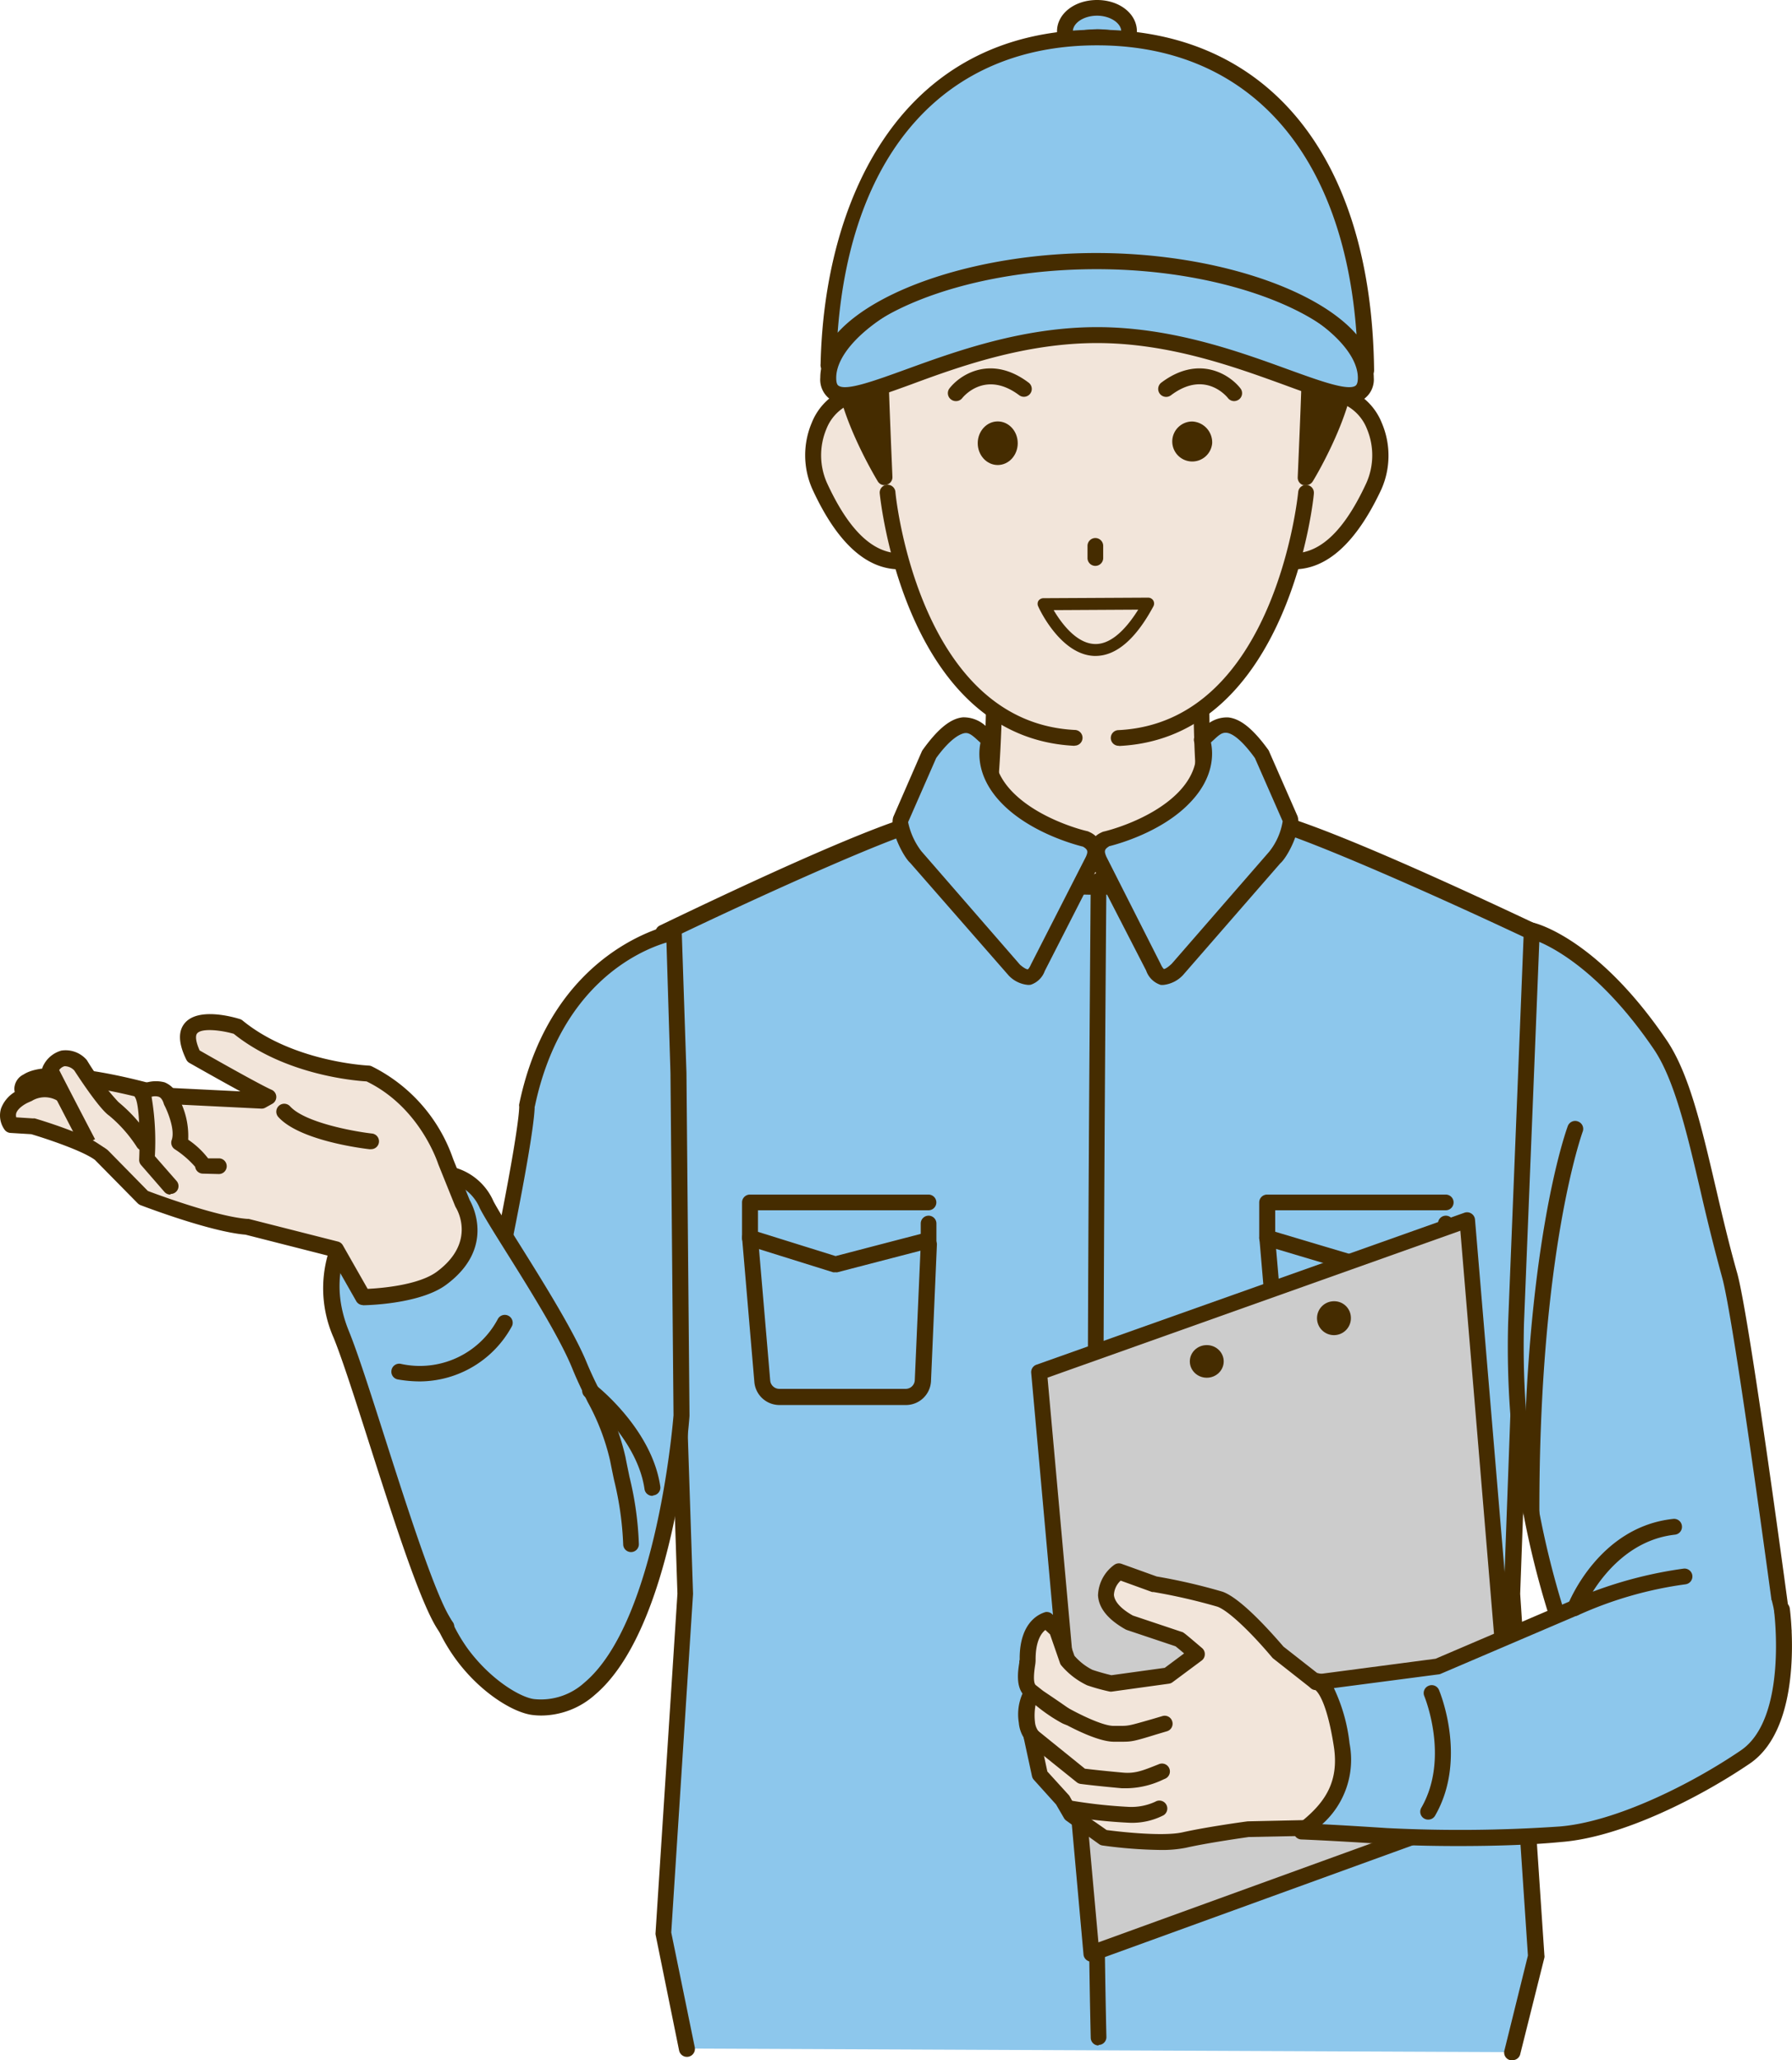
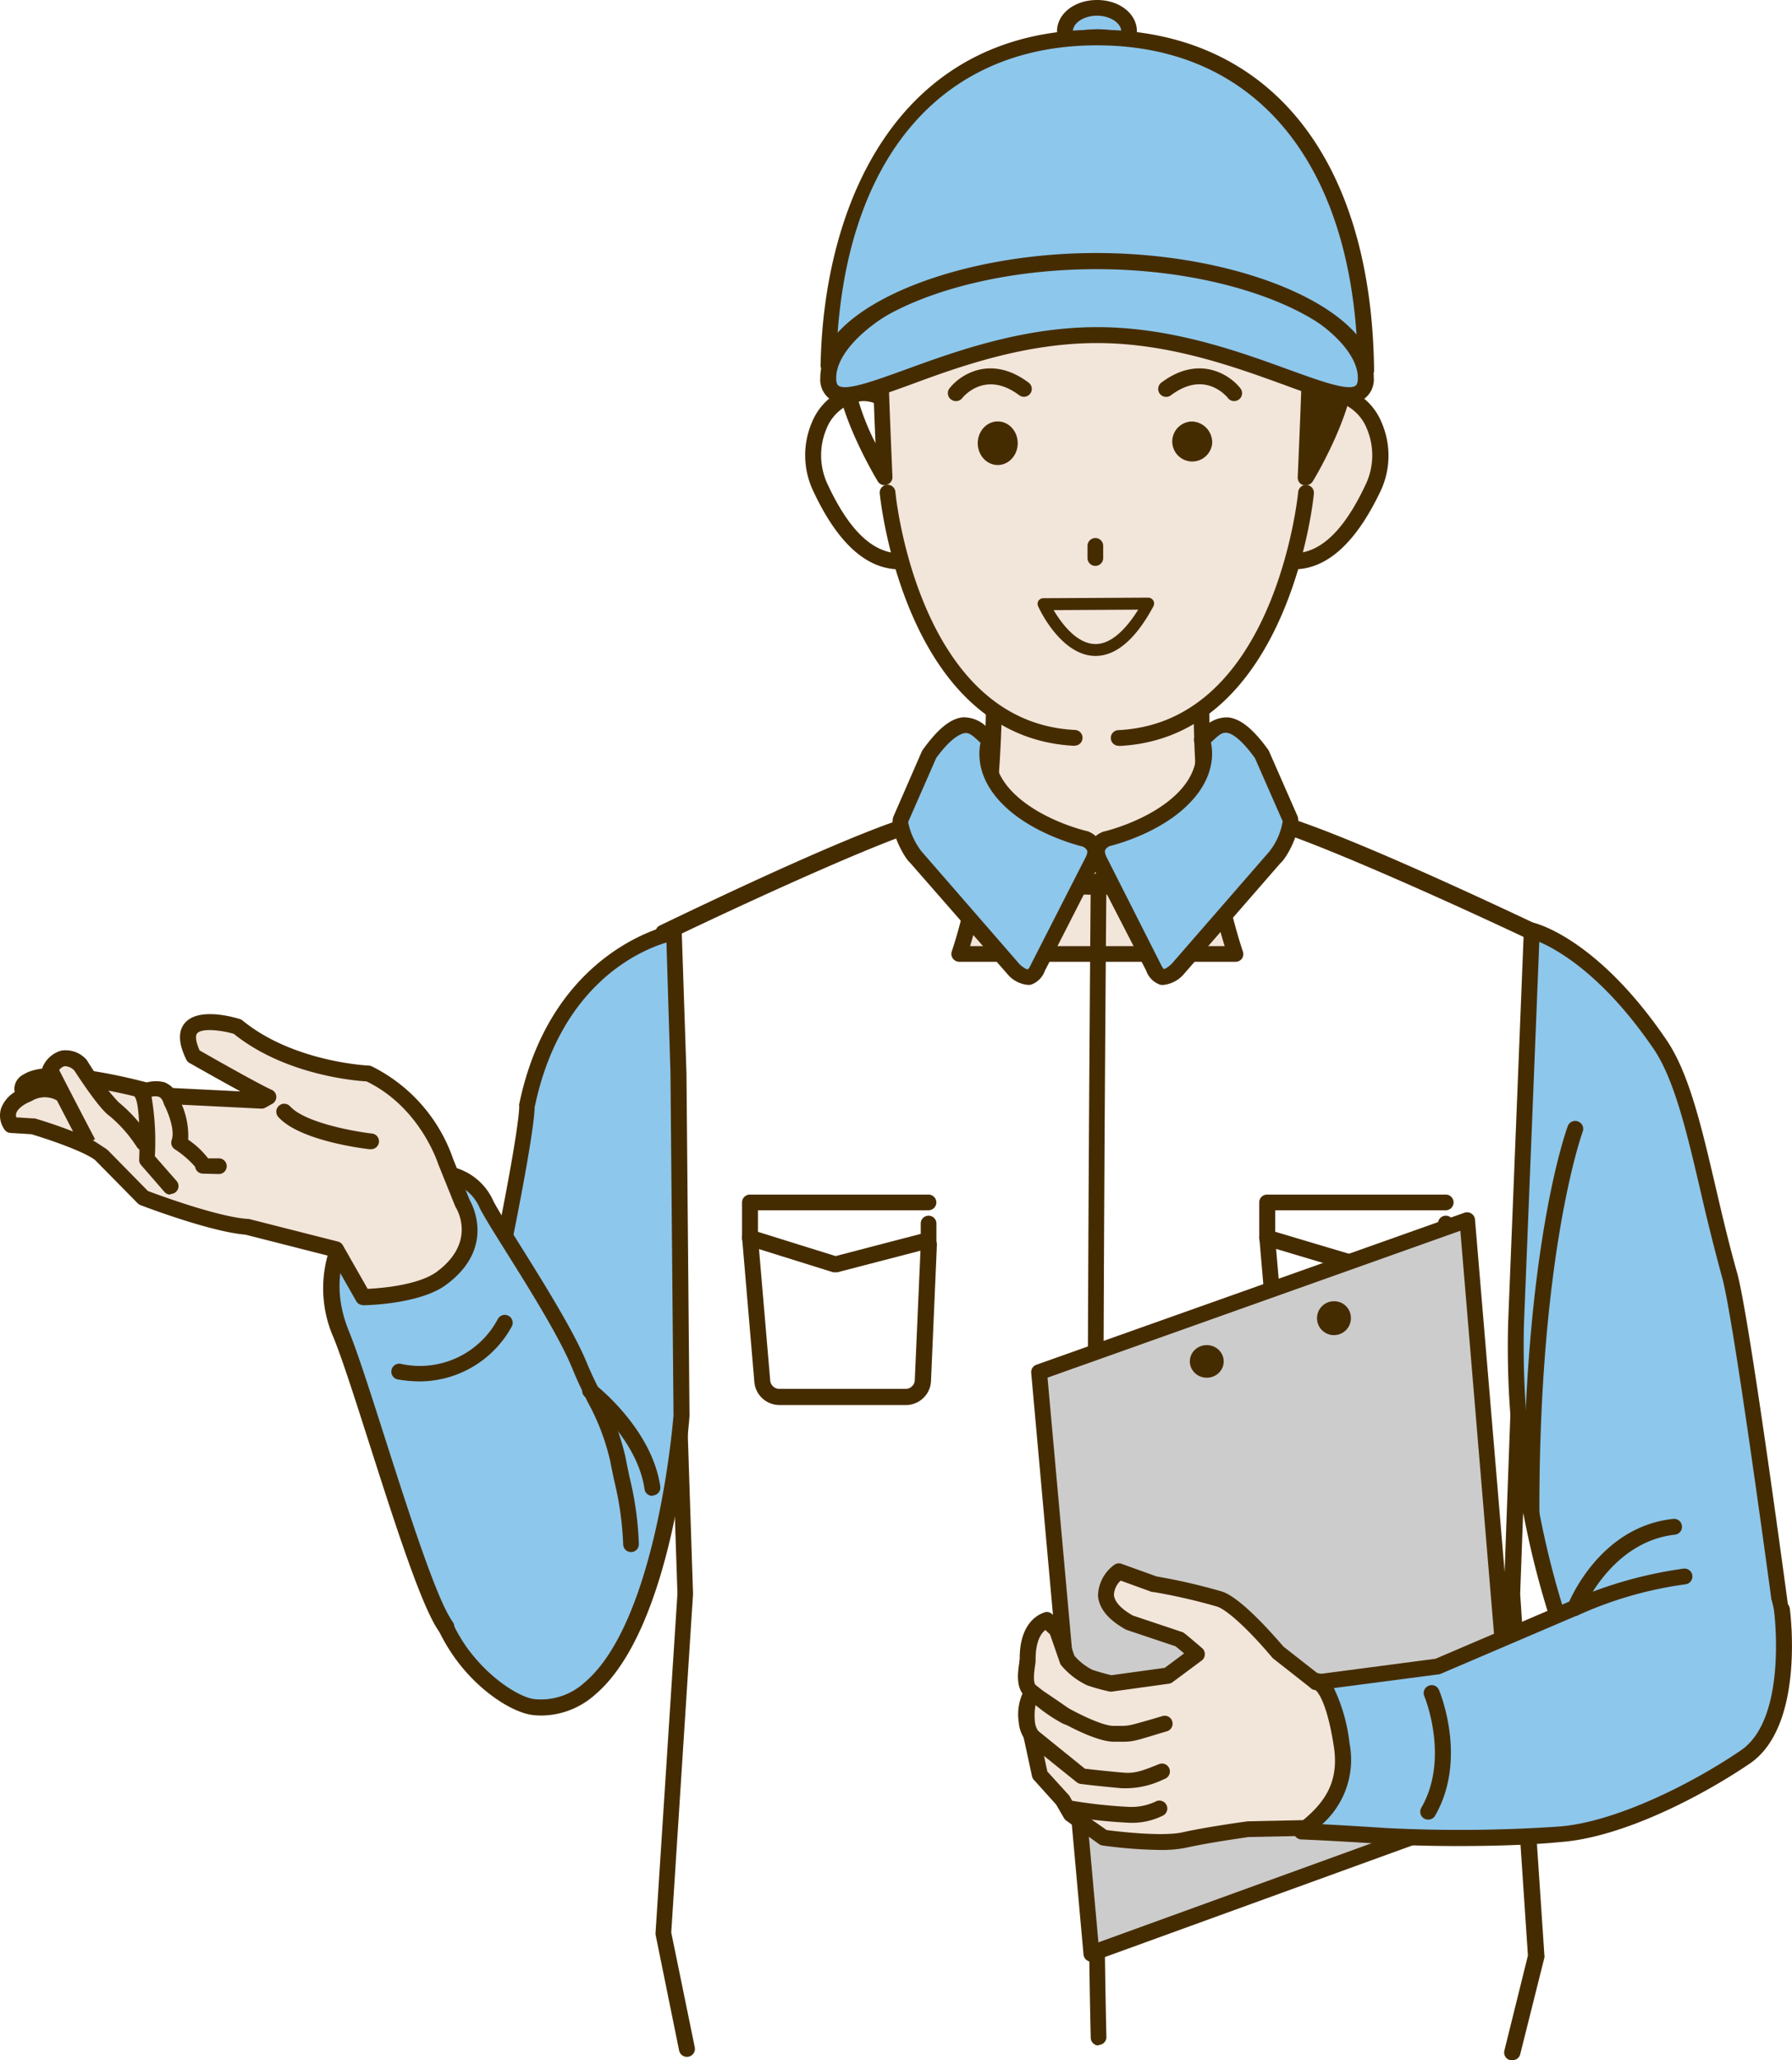
<svg xmlns="http://www.w3.org/2000/svg" viewBox="0 0 228.55 262.67">
  <defs>
    <style>.cls-1{fill:#f2e5da;}.cls-2{fill:#452c00;}.cls-3{fill:#8dc7ec;}.cls-4{fill:#ccc;}</style>
  </defs>
  <g id="レイヤー_2" data-name="レイヤー 2">
    <g id="top_hero">
      <path class="cls-1" d="M122.35,121.62c5.64-17,4.34-41.4,4.34-41.4h26.83s-2,23.27,4.06,41.4Z" />
      <path class="cls-2" d="M157.58,122.63H122.35a1,1,0,0,1-.82-.42,1,1,0,0,1-.14-.91c5.52-16.59,4.3-40.79,4.29-41a1,1,0,0,1,.28-.75,1,1,0,0,1,.73-.32h26.83a1,1,0,0,1,1,1.1c0,.23-1.88,23.28,4,41a1,1,0,0,1-.14.91A1,1,0,0,1,157.58,122.63Zm-33.85-2h32.46c-4.81-15.65-4-34.66-3.76-39.38H127.75C127.91,86,128.26,105.8,123.73,120.61Z" />
-       <path class="cls-3" d="M195.93,119s-35.93-17-36.08-14.44c-.67,11.2-39.41,11.25-40.08.05C119.62,102.13,84.6,119,84.6,119l2.79,84.22-2.79,43.2,3,14.77,105.25.46,3.08-12.26-3.09-46.17Z" />
      <path class="cls-2" d="M192.85,262.67a1,1,0,0,1-.24,0,1,1,0,0,1-.74-1.23l3-12.11-3.08-46,3.06-83.62c-14.49-6.83-30.65-13.82-34.12-14.3-1.09,6-11.18,8.67-21,8.67s-19.81-2.67-20.89-8.61c-3.63.52-21,8.33-33.21,14.19l2.76,83.56-2.78,43.17,3,14.64a1,1,0,1,1-2,.4l-3-14.77a1.1,1.1,0,0,1,0-.26l2.79-43.21L83.59,119a1,1,0,0,1,.57-1c15.21-7.32,33.78-15.78,36-14.49a1.23,1.23,0,0,1,.61,1c.29,4.87,9.76,7.42,19,7.42s18.81-2.57,19.1-7.47a1.2,1.2,0,0,1,.61-1c2.2-1.32,21.3,7.2,36.91,14.58a1,1,0,0,1,.58,1l-3.09,84.18,3.09,46.07a.82.82,0,0,1,0,.31l-3.07,12.26A1,1,0,0,1,192.85,262.67Z" />
      <path class="cls-2" d="M140.11,260.8a1,1,0,0,1-1-1c-.95-39.68,0-146.43,0-147.51a1,1,0,0,1,1-1,1,1,0,0,1,1,1c0,1.07-.95,107.8,0,147.44a1,1,0,0,1-1,1Z" />
      <path class="cls-2" d="M106.54,162.21a1,1,0,0,1-.3,0l-10.88-3.4a1,1,0,0,1-.72-1v-4.5a1,1,0,0,1,1-1h22.78a1,1,0,0,1,0,2H96.67v2.75l9.9,3.09,10.86-2.83V156a1,1,0,0,1,2,0v2.13a1,1,0,0,1-.75,1l-11.9,3.09A1.09,1.09,0,0,1,106.54,162.21Z" />
      <path class="cls-2" d="M115.51,179.14H99.39a3.21,3.21,0,0,1-3.18-2.94l-1.56-18.31a1,1,0,0,1,.92-1.1,1,1,0,0,1,1.1.92L98.23,176a1.17,1.17,0,0,0,1.16,1.08h16.12a1.16,1.16,0,0,0,1.16-1.1l.76-17.33a1,1,0,0,1,1.06-1,1,1,0,0,1,1,1.06l-.75,17.35A3.2,3.2,0,0,1,115.51,179.14Z" />
      <path class="cls-2" d="M173,162.21a1,1,0,0,1-.29,0l-11.39-3.4a1,1,0,0,1-.72-1v-4.5a1,1,0,0,1,1-1h22.79a1,1,0,0,1,0,2H162.64v2.74l10.4,3.1,10.36-2.82V156a1,1,0,0,1,2,0v2.13a1,1,0,0,1-.75,1l-11.39,3.1Z" />
      <path class="cls-2" d="M181.48,179.14H165.37a3.2,3.2,0,0,1-3.18-2.94l-1.57-18.31a1,1,0,0,1,2-.18L164.2,176a1.18,1.18,0,0,0,1.17,1.08h16.11a1.17,1.17,0,0,0,1.17-1.1l.75-17.33a1,1,0,0,1,1.06-1,1,1,0,0,1,1,1.06l-.76,17.35A3.2,3.2,0,0,1,181.48,179.14Z" />
      <path class="cls-3" d="M118.51,96.14l-3.62,8.28c-.33,1,1.15,4.16,1.94,4.87l12.49,14.34c1.39,1.23,2.33,1.36,3.07-.32l7-13.66a1.83,1.83,0,0,0-.88-2.69s-6.26-1.4-10-5.28-2.28-7.41-2.28-7.41C124.67,93.38,123.17,89.69,118.51,96.14Z" />
      <path class="cls-2" d="M131.05,125.57a3.86,3.86,0,0,1-2.4-1.19L116.07,110c-.82-.71-2.67-4.24-2.14-5.85l3.65-8.37a1.74,1.74,0,0,1,.11-.18c1.92-2.67,3.55-4,5.12-4.14A4.14,4.14,0,0,1,126,92.86a5,5,0,0,0,.64.54,1,1,0,0,1,.42,1.26c0,.12-1.14,3,2.07,6.31,3.53,3.62,9.47,5,9.53,5a1.34,1.34,0,0,1,.3.12,2.81,2.81,0,0,1,1.29,4l-7,13.71a2.86,2.86,0,0,1-1.81,1.76A2.15,2.15,0,0,1,131.05,125.57ZM119.4,96.65l-3.58,8.17a9.09,9.09,0,0,0,1.69,3.71L130.09,123c.66.57.94.59,1,.59h0s.17-.1.41-.65l7-13.71c.29-.67.25-.9-.37-1.28-1.06-.26-6.74-1.79-10.37-5.53-3.15-3.24-3-6.32-2.71-7.72l-.34-.31c-.67-.61-1.12-1-1.66-.92S121.25,94.1,119.4,96.65Z" />
      <path class="cls-3" d="M161,96.14l3.62,8.28c.33,1-1.15,4.16-2,4.87l-12.49,14.34c-1.38,1.23-2.32,1.36-3.06-.32l-7-13.66A1.83,1.83,0,0,1,141,107s6.27-1.4,10-5.28,2.28-7.41,2.28-7.41C154.83,93.38,156.32,89.69,161,96.14Z" />
      <path class="cls-2" d="M148.45,125.57a2.09,2.09,0,0,1-.43,0,2.9,2.9,0,0,1-1.84-1.82l-7-13.6a2.82,2.82,0,0,1,1.27-4,1.48,1.48,0,0,1,.29-.12c.06,0,6-1.39,9.53-5,3.27-3.36,2.09-6.28,2.08-6.31a1,1,0,0,1,.41-1.26,4.37,4.37,0,0,0,.65-.54,4,4,0,0,1,3.23-1.45c1.57.16,3.19,1.47,5.12,4.14a.69.69,0,0,1,.1.19l3.63,8.27c.56,1.69-1.29,5.23-2.2,6l-12.4,14.24A4,4,0,0,1,148.45,125.57Zm-7-17.66c-.61.38-.65.61-.34,1.33L148,122.85c.27.6.44.7.45.7s.28,0,1-.68l12.4-14.25a8.31,8.31,0,0,0,1.74-3.91l-3.54-8.06c-1.85-2.55-3-3.16-3.61-3.22s-1,.31-1.66.92l-.34.31c.3,1.4.44,4.48-2.71,7.72C148.14,106.12,142.47,107.65,141.4,107.91Z" />
-       <path class="cls-1" d="M116.82,57.28c1.51,4.55,4.69,12.45.5,13.85s-8.73-.35-12.78-9.16c-2-4.36-.29-10.15,3.91-11.55S115.3,52.73,116.82,57.28Z" />
      <path class="cls-2" d="M114.74,72.59c-4.27,0-8-3.42-11.12-10.2a10.63,10.63,0,0,1-.08-8.51,7.76,7.76,0,0,1,4.59-4.42,5.86,5.86,0,0,1,6.21,1.43A14.9,14.9,0,0,1,117.78,57l.44,1.31c1.38,4,3.09,9,1.65,11.89a3.72,3.72,0,0,1-2.23,1.93A9.17,9.17,0,0,1,114.74,72.59Zm-4.56-21.45a4.54,4.54,0,0,0-1.41.24,5.77,5.77,0,0,0-3.37,3.31,8.7,8.7,0,0,0,.06,6.86c3.34,7.27,7.12,10.09,11.54,8.62a1.75,1.75,0,0,0,1.06-.91c1.06-2.15-.63-7.07-1.75-10.34l-.45-1.32h0a13.27,13.27,0,0,0-2.92-5.25A3.92,3.92,0,0,0,110.18,51.14Z" />
      <path class="cls-1" d="M162.91,57.28c-1.51,4.55-4.69,12.45-.5,13.85s8.73-.35,12.78-9.16c2-4.36.29-10.15-3.91-11.55S164.43,52.73,162.91,57.28Z" />
      <path class="cls-2" d="M165,72.59a9.17,9.17,0,0,1-2.9-.5,3.72,3.72,0,0,1-2.23-1.93c-1.44-2.9.27-7.89,1.65-11.89L162,57a14.9,14.9,0,0,1,3.44-6.07,5.86,5.86,0,0,1,6.21-1.43,7.72,7.72,0,0,1,4.58,4.42,10.59,10.59,0,0,1-.07,8.51C173,69.17,169.26,72.59,165,72.59Zm4.56-21.45a3.92,3.92,0,0,0-2.76,1.21,13.27,13.27,0,0,0-2.92,5.25h0l-.45,1.32c-1.12,3.27-2.81,8.19-1.75,10.34a1.75,1.75,0,0,0,1.06.91c4.43,1.47,8.19-1.35,11.54-8.62a8.7,8.7,0,0,0,.06-6.86A5.77,5.77,0,0,0,171,51.38,4.54,4.54,0,0,0,169.55,51.14Zm-6.64,6.14h0Z" />
      <path class="cls-1" d="M167.91,42.52c-.41,25-5.78,51.8-28.26,51.8-23.93,0-28.26-30.26-28.26-51.8s13.41-36.73,29-36.73S168.27,21,167.91,42.52Z" />
      <path class="cls-2" d="M137.06,95.09H137C115.27,94,112.23,63.21,112.2,62.9a1,1,0,0,1,2-.18c0,.29,2.91,29.36,22.89,30.35a1,1,0,0,1-.05,2Z" />
      <path class="cls-2" d="M142.67,95.09a1,1,0,0,1,0-2c20-1,22.87-30.06,22.9-30.35a1,1,0,1,1,2,.18c0,.31-3.06,31.11-24.8,32.19Z" />
      <path class="cls-1" d="M146.5,77c-7.38,13.26-13.38.07-13.38.07Z" />
      <path class="cls-2" d="M139.73,83.63h-.19c-4.28-.17-7-6-7.11-6.28a.76.76,0,0,1,0-.73.78.78,0,0,1,.64-.35l13.37-.07h0a.76.76,0,0,1,.65.37.76.76,0,0,1,0,.76C144.84,81.51,142.34,83.63,139.73,83.63Zm-5.35-5.84c.91,1.54,2.83,4.23,5.22,4.32,1.8.08,3.7-1.4,5.57-4.38Z" />
      <path class="cls-2" d="M154.6,56.51a2.55,2.55,0,1,1-2.55-2.77A2.67,2.67,0,0,1,154.6,56.51Z" />
      <ellipse class="cls-2" cx="127.25" cy="56.51" rx="2.55" ry="2.78" />
      <path class="cls-2" d="M121.9,51.14a1,1,0,0,1-.62-.22,1,1,0,0,1-.17-1.42c1.42-1.81,5.35-4.27,10.07-.72A1,1,0,0,1,130,50.4c-4.34-3.26-7.15.2-7.27.35A1,1,0,0,1,121.9,51.14Z" />
      <path class="cls-2" d="M157.4,51.14a1,1,0,0,1-.79-.39h0c-.3-.37-3.05-3.53-7.27-.35a1,1,0,0,1-1.22-1.62c4.72-3.55,8.65-1.09,10.07.72a1,1,0,0,1-.16,1.42A1.07,1.07,0,0,1,157.4,51.14Z" />
      <path class="cls-2" d="M139.7,72.15a1,1,0,0,1-1-1V69.6a1,1,0,0,1,2,0v1.54A1,1,0,0,1,139.7,72.15Z" />
      <path class="cls-3" d="M144,4c0,1.65-1.92.73-4.18.73s-4,.92-4-.73,1.84-3,4.1-3S144,2.35,144,4Z" />
      <path class="cls-2" d="M136.86,6a2,2,0,0,1-1.44-.47A1.91,1.91,0,0,1,134.81,4c0-2.25,2.24-4,5.11-4S145,1.76,145,4a1.92,1.92,0,0,1-.61,1.52c-.71.63-1.7.51-2.85.37a14.57,14.57,0,0,0-3.43,0A9.92,9.92,0,0,1,136.86,6Zm3-2.28a14.57,14.57,0,0,1,2,.16A9.05,9.05,0,0,0,143,4c0-1.06-1.42-2-3.08-2s-3.07.9-3.09,2a7.92,7.92,0,0,0,1-.1A15.69,15.69,0,0,1,139.83,3.73Z" />
-       <path class="cls-2" d="M112.27,46c0,2.88.54,14.82.54,14.82s-4.46-7.35-5.12-12.85c-.34-2.86.65-7.19,2-7.19S112.27,43.14,112.27,46Z" />
      <path class="cls-2" d="M112.81,61.86a1,1,0,0,1-.86-.49c-.19-.31-4.59-7.61-5.27-13.26-.29-2.42.29-6.13,1.59-7.59a1.94,1.94,0,0,1,1.47-.73c2,0,3.55,2.68,3.55,6.23,0,2.83.53,14.66.53,14.78a1,1,0,0,1-.71,1A1,1,0,0,1,112.81,61.86Zm-3.07-20c-.44.32-1.36,3.42-1,6.06a30.14,30.14,0,0,0,2.92,8.58c-.16-3.72-.35-8.68-.35-10.43C111.26,43.41,110.27,41.81,109.74,41.81Z" />
      <path class="cls-2" d="M167.06,46c0,2.88-.54,14.82-.54,14.82S171,53.49,171.65,48c.34-2.86-.65-7.19-2.05-7.19S167.06,43.14,167.06,46Z" />
      <path class="cls-2" d="M166.52,61.86a1,1,0,0,1-.29,0,1,1,0,0,1-.72-1c0-.12.54-11.95.54-14.78,0-3.55,1.53-6.23,3.55-6.23a2,2,0,0,1,1.47.73c1.29,1.46,1.87,5.17,1.58,7.59-.67,5.65-5.07,13-5.26,13.26A1,1,0,0,1,166.52,61.86Zm2.95-20.07c-.41,0-1.39,1.62-1.39,4.23,0,1.75-.2,6.71-.35,10.43a29.81,29.81,0,0,0,2.91-8.58C171,45.23,170,42.13,169.47,41.79Z" />
      <path class="cls-3" d="M174.2,48.16c0,7.16-15.35-5.43-34.28-5.43s-34.28,12.59-34.28,5.43S121,32.3,139.92,32.3,174.2,41,174.2,48.16Z" />
      <path class="cls-2" d="M172.08,51.37c-2,0-4.77-1-8.46-2.36-6.13-2.22-14.51-5.27-23.7-5.27s-17.58,3-23.7,5.27c-5.17,1.88-8.59,3.12-10.43,1.83a3.09,3.09,0,0,1-1.17-2.69c0-7.79,15.42-16.86,35.3-16.86s35.29,9.07,35.29,16.86A3.06,3.06,0,0,1,174,50.84,3.38,3.38,0,0,1,172.08,51.37Zm-32.16-9.66c9.54,0,18.12,3.12,24.39,5.4,3.9,1.41,7.59,2.76,8.57,2.07.2-.14.3-.49.3-1,0-6-14-14.84-33.26-14.84s-33.27,8.87-33.27,14.84c0,.54.1.89.3,1,1,.69,4.67-.66,8.57-2.07C121.79,44.83,130.37,41.71,139.92,41.71Z" />
      <path class="cls-3" d="M139.81,33.28c18.41,0,33.43,6.94,34.35,13.91h0C174,24.7,164.26,4.77,139.91,4.77c-23.57,0-33.81,19.5-34.28,41.63C107.52,39.7,122.1,33.28,139.81,33.28Z" />
      <path class="cls-2" d="M174.2,48.2a1.06,1.06,0,0,1-1-.88c-.8-6.15-15.23-13-33.34-13-17.77,0-31.52,6.4-33.2,12.38a1,1,0,0,1-2-.29c.44-20.61,9.94-42.62,35.29-42.62,21.82,0,35,16.23,35.3,43.42a1,1,0,0,1-.29.72A1,1,0,0,1,174.2,48.2ZM139.81,32.26c14.67,0,28.07,4.45,33.2,10.39-1.62-23.18-13.77-36.87-33.1-36.87s-31.37,13.61-33.08,36.64C112.14,36.57,125.47,32.26,139.81,32.26Z" />
      <path class="cls-3" d="M195.37,118.68s7.68,1.71,16.4,14.58c4,6,5.58,17.93,8.83,29.31,1.59,5.58,6.88,45.37,6.88,45.37s-20.5,3.06-26.6,4.5a111.89,111.89,0,0,1-7.52-43.81Z" />
      <path class="cls-2" d="M200.88,213.45a1,1,0,0,1-.93-.61,114.1,114.1,0,0,1-7.6-44.25l2-50a1,1,0,0,1,.39-.76,1,1,0,0,1,.84-.18c.33.07,8.18,2,17,15,2.85,4.23,4.42,10.95,6.24,18.74.83,3.56,1.69,7.23,2.72,10.86,1.6,5.59,6.7,43.88,6.92,45.51a1,1,0,0,1-.86,1.14c-.2,0-20.53,3.07-26.51,4.48A1,1,0,0,1,200.88,213.45Zm-4.56-93.36-1.95,48.58a112.76,112.76,0,0,0,7.13,42.59c6.05-1.31,20.84-3.57,24.85-4.18-.83-6.17-5.31-39.27-6.72-44.24-1-3.67-1.92-7.37-2.75-11-1.7-7.27-3.3-14.15-5.95-18.06C204.56,124.42,198.74,121.13,196.32,120.09Z" />
      <polygon class="cls-4" points="187.11 155.58 193.32 229.47 139.2 249.11 132.52 174.96 187.11 155.58" />
      <path class="cls-2" d="M139.2,250.12a1,1,0,0,1-.54-.16,1,1,0,0,1-.47-.76l-6.67-74.15a1,1,0,0,1,.67-1.05l54.59-19.38a1,1,0,0,1,.88.11,1,1,0,0,1,.46.76l6.21,73.89a1,1,0,0,1-.66,1l-54.12,19.64A1,1,0,0,1,139.2,250.12Zm-5.6-74.47,6.49,72,52.16-18.92-6-71.81Z" />
      <ellipse class="cls-2" cx="153.91" cy="173.58" rx="2.16" ry="2.08" />
      <path class="cls-2" d="M172.29,168a2.16,2.16,0,1,1-2.16-2.09A2.12,2.12,0,0,1,172.29,168Z" />
      <path class="cls-1" d="M174.9,215.93l-7.35-1.68L163,210.68c-1.53-1.78-5.34-6.05-7.41-6.78a73.71,73.71,0,0,0-8.33-1.91l-4.55-1.65s-4.51,3.26,1.36,6.53c0,0,6.16,2.08,6.33,2.12s2.25,1.87,2.25,1.87l-3.7,2.76-7.23,1a25.23,25.23,0,0,1-2.73-.75,9.39,9.39,0,0,1-2.84-2.22l-1.36-3.9-1.28-1.2s-2.5.52-2.44,5.1c0,.46-.69,3,.38,3.91,3,2.45,8.34,5.74.93.73-1.19-.8-1.61.95-1.42,3.29a3.91,3.91,0,0,0,2.06,2.92l-1.47-1.19,1.07,4.95,2.91,3.22,1,1.83,4.18,3s7.15,1,10.28.31,8.23-1.39,8.23-1.39l10.35-.21S180.52,225.26,174.9,215.93Z" />
      <path class="cls-2" d="M148,235.87a59,59,0,0,1-7.38-.57.93.93,0,0,1-.45-.18l-4.19-3a1,1,0,0,1-.29-.33l-1-1.72-2.83-3.14a1,1,0,0,1-.24-.46l-1.07-4.95h0a4.22,4.22,0,0,1-.61-1.87,6.58,6.58,0,0,1,.47-3.72c-.84-1.14-.57-2.93-.41-3.94,0-.16,0-.28.05-.36-.07-5.33,3.11-6,3.24-6.08a1,1,0,0,1,.9.25l1.28,1.2a1.09,1.09,0,0,1,.27.41l1.29,3.7a7.48,7.48,0,0,0,2.29,1.79c1,.34,2,.59,2.43.69l6.8-.94,2.47-1.84c-.48-.41-.9-.76-1.1-.91l-6.18-2.07-.17-.07c-2.25-1.26-3.44-2.72-3.53-4.35a5,5,0,0,1,2.07-3.89,1,1,0,0,1,.94-.13l4.47,1.61a74.2,74.2,0,0,1,8.39,1.94c2.08.73,5.37,4.2,7.78,7l4.29,3.36,7.13,1.64a1,1,0,0,1,.64.46c6,10-5.47,18.34-5.59,18.42a1,1,0,0,1-.56.19l-10.35.21h0c.05,0-5,.69-8,1.37A15.64,15.64,0,0,1,148,235.87Zm-6.86-2.54c1.26.17,7.08.87,9.68.29,3.13-.7,8.11-1.38,8.32-1.4l10.13-.22c1.53-1.16,9.22-7.57,5-15.18l-6.92-1.58a1.05,1.05,0,0,1-.4-.19l-4.54-3.57a1,1,0,0,1-.15-.14c-3-3.56-5.73-6.05-7-6.49a73.58,73.58,0,0,0-8.16-1.87l-.17,0-4-1.45a2.62,2.62,0,0,0-.86,1.81c.06.86.89,1.78,2.41,2.64l6.19,2.07c.26.06.28.07,2.64,2.08a1,1,0,0,1,.35.81,1,1,0,0,1-.4.78l-3.7,2.75a1,1,0,0,1-.47.2l-7.23,1a1,1,0,0,1-.35,0,25.38,25.38,0,0,1-2.85-.79,9.79,9.79,0,0,1-3.27-2.5.9.9,0,0,1-.2-.34l-1.27-3.66-.6-.56c-.49.39-1.27,1.39-1.24,3.88a4.82,4.82,0,0,1-.07.67c-.27,1.76-.1,2.32.08,2.47l.94.74c4.18,2.82,4.18,2.82,4.11,3.49a1,1,0,0,1-.62.83c-.13.06-.35.15-1.06-.19h0l0,0a21,21,0,0,1-3.39-2.31,7.38,7.38,0,0,0-.07,2.18,2.31,2.31,0,0,0,.55,1.29l1.14.92a1,1,0,0,1,.22,1.33,1,1,0,0,1-.82.47l.49,2.28,2.73,3a.8.8,0,0,1,.13.19l.91,1.63Z" />
      <path class="cls-2" d="M143.17,222.07h-1.1c-2.56,0-7.27-2.8-7.8-3.12a1,1,0,1,1,1-1.73c1.81,1.09,5.25,2.83,6.75,2.83h.73c1.2,0,1.19,0,4.22-.87l1.28-.38a1,1,0,0,1,1.26.69,1,1,0,0,1-.69,1.25l-1.28.38C144.7,222,144.33,222.07,143.17,222.07Z" />
      <path class="cls-2" d="M143.83,228c-.25,0-.5,0-.77,0-3.52-.32-5.16-.54-5.23-.55a1,1,0,0,1-.5-.21l-6.41-5.15a1,1,0,0,1,1.26-1.58l6.19,5c.61.07,2.2.26,4.87.5,1.54.14,2.55-.28,4.37-1l.2-.08a1,1,0,1,1,.78,1.86l-.19.08A11.1,11.1,0,0,1,143.83,228Z" />
      <path class="cls-2" d="M144,232.4a66.15,66.15,0,0,1-7.63-.81,1,1,0,0,1,.33-2,63.67,63.67,0,0,0,7.3.79,7.29,7.29,0,0,0,3.34-.66,1,1,0,0,1,1.05,1.73A8.76,8.76,0,0,1,144,232.4Z" />
      <path class="cls-3" d="M209.12,202.34,183.4,212.51l-13.79,2.36s.31-.26,1.54,7.61c.83,5.32-3,9-5.1,11.44a70.35,70.35,0,0,1,10.8.2,128.85,128.85,0,0,0,22.11-.2c7.4-.82,20.64-7.81,23.63-9.87,7.42-5.11,3.38-20,3.38-20Z" />
      <path class="cls-2" d="M182.16,232a1,1,0,0,1-.51-.13,1,1,0,0,1-.37-1.39c3.63-6.31.41-14.13.38-14.21a1,1,0,0,1,.54-1.33,1,1,0,0,1,1.33.54c.15.36,3.63,8.84-.49,16A1,1,0,0,1,182.16,232Z" />
      <path class="cls-2" d="M186,235.37c-3.58,0-6.91-.09-9.26-.24-7-.46-10.73-.6-10.77-.6a1,1,0,0,1-.92-.7,1,1,0,0,1,.34-1.12c3.38-2.58,5.47-5.28,4.72-10.08-.92-5.89-2.15-7-2.34-7.14a1,1,0,0,1,.12-2l15.2-2,17.36-7.42a1,1,0,0,1,.79,1.86l-17.49,7.48a.77.77,0,0,1-.26.07l-13.37,1.75a22,22,0,0,1,2,7.06,11,11,0,0,1-3.49,10.3c1.83.09,4.6.25,8.25.49a185.77,185.77,0,0,0,22-.2c7-.55,16.63-5.27,23.14-9.7,6-4.07,4.26-17.68,4.24-17.82a1,1,0,0,1,.87-1.14,1,1,0,0,1,1.14.87c.08.61,1.92,15-5.11,19.77-6.24,4.24-16.3,9.42-24.12,10C195.17,235.24,190.41,235.37,186,235.37Zm-18-19.85Zm0,0Z" />
      <path class="cls-2" d="M200.88,206.05a1,1,0,0,1-.68-.27,1,1,0,0,1-.26-1.12c.16-.4,4-10,13.46-11a1,1,0,0,1,1.11.9,1,1,0,0,1-.89,1.11c-5.39.6-8.78,4.59-10.48,7.27A53.66,53.66,0,0,1,214.72,200a1,1,0,0,1,.24,2,49.07,49.07,0,0,0-13.63,3.91A1,1,0,0,1,200.88,206.05Z" />
      <path class="cls-2" d="M195.3,193.85a1,1,0,0,1-1-1c0-33.62,5.42-48.64,5.65-49.26a1,1,0,0,1,1.31-.6,1,1,0,0,1,.59,1.31c-.05.15-5.57,15.35-5.52,48.55a1,1,0,0,1-1,1Z" />
      <path class="cls-3" d="M85.92,118.88S71.23,121.5,67.2,141c0,0,.29,1.82-3.37,19.67-1.54,7.51-5.35,13.94-8.57,29.16-4,18.95,9,27.48,12.82,27.86,16,1.58,18.83-37.14,18.83-37.14l-.39-43.7Z" />
      <path class="cls-2" d="M69,218.73a9.2,9.2,0,0,1-1-.06c-2.43-.24-6.71-2.81-9.86-7.11-3-4.11-6.11-11.24-3.85-22A143.13,143.13,0,0,1,60,169.88a73.14,73.14,0,0,0,2.87-9.44c3.44-16.79,3.35-19.27,3.35-19.36a.76.76,0,0,1,0-.3c4.13-19.92,19.39-22.87,19.54-22.9a1,1,0,0,1,.81.21,1,1,0,0,1,.38.75l.6,17.95.39,43.73c-.08,1.19-2.1,27.19-12.08,35.58A10.37,10.37,0,0,1,69,218.73Zm-.81-77.65c0,.95-.32,4.77-3.39,19.77a71.85,71.85,0,0,1-2.94,9.7A141.37,141.37,0,0,0,56.25,190c-2.1,10,.74,16.57,3.5,20.34,3,4,6.77,6.14,8.43,6.3a8.25,8.25,0,0,0,6.36-2.11c9.32-7.84,11.34-33.83,11.36-34.09l-.39-43.62L85,120.17C81.51,121.22,71.47,125.57,68.21,141.08Z" />
      <path class="cls-3" d="M74.3,175.12C84,196.2,81,212.85,72.05,213.5c-9.12.65-13.23-2.71-18.41-14.53-2-4.69-3.81-11.77-6.68-18.67a30.17,30.17,0,0,1-2.57-10.66s-7-11.87,6.52-18.34C59.9,147,64.64,154.09,74.3,175.12Z" />
      <path class="cls-2" d="M53.55,176.13a16.52,16.52,0,0,1-2.8-.25,1,1,0,0,1-.82-1.17,1,1,0,0,1,1.18-.82,11.26,11.26,0,0,0,12.36-5.67,1,1,0,0,1,1.82.87A13.44,13.44,0,0,1,53.55,176.13Z" />
      <path class="cls-2" d="M56.85,208.49a1,1,0,0,1-.81-.42c-2.23-3-5.78-14.15-8.92-23.95-1.78-5.57-3.46-10.83-4.58-13.58a15.57,15.57,0,0,1,3.25-17.31c.25-.22,6.29-5.51,11.71-4.49a7.65,7.65,0,0,1,5.44,4.43c.53,1,1.8,3.06,3.28,5.42,2.89,4.62,6.86,10.95,8.55,15,.63,1.53,1.3,2.91,2,4.25a31,31,0,0,1,3,7.93c.16.84.34,1.68.51,2.52a41.58,41.58,0,0,1,1.2,8.6,1,1,0,0,1-1,1,1,1,0,0,1-1-1,40.61,40.61,0,0,0-1.16-8.17c-.18-.84-.35-1.69-.52-2.54a28.81,28.81,0,0,0-2.85-7.43c-.67-1.37-1.36-2.78-2-4.37-1.62-3.94-5.53-10.19-8.39-14.75-1.56-2.49-2.79-4.46-3.36-5.57a5.68,5.68,0,0,0-4-3.36c-4.44-.84-10,4-10,4-.26.23-6.42,5.89-2.71,15,1.15,2.82,2.84,8.12,4.63,13.72,2.94,9.18,6.59,20.6,8.62,23.38a1,1,0,0,1-.22,1.41A1,1,0,0,1,56.85,208.49Z" />
      <path class="cls-1" d="M59,153.43l-2.15-5.31A19.88,19.88,0,0,0,47,136.91s-9.87-.38-16.7-6c0,0-8.8-2.75-5.62,3.75,0,0,7.75,4.43,9.53,5.18l-.86.48L21,139.73S7.13,135.55,3.44,138c0,0-1.16.53-.24,1.68,0,0-3.32,1.37-1.79,3.8l2.76.17s6.39,1.86,8.66,3.57l5.46,5.54s8.78,3.37,13.18,3.7l11.38,2.89,3.46,6.08s6.87-.08,10-2.41C62.29,158.55,59,153.43,59,153.43Z" />
      <path class="cls-2" d="M46.31,166.4a1,1,0,0,1-.88-.51l-3.24-5.7-10.88-2.77c-4.52-.37-13-3.62-13.38-3.76a1.16,1.16,0,0,1-.36-.23l-5.46-5.54c-1.6-1.19-6.3-2.74-8.12-3.28l-2.64-.16A1,1,0,0,1,.56,144a3.1,3.1,0,0,1-.43-2.66,4.2,4.2,0,0,1,1.75-2.11,1.73,1.73,0,0,1,0-.82A2.06,2.06,0,0,1,3,137c3.75-2.46,16.21,1.11,18.15,1.68l9.51.47c-2.8-1.52-6.29-3.51-6.51-3.63a1,1,0,0,1-.4-.44c-1-2.05-1.06-3.62-.16-4.66,1.73-2,6.13-.76,7-.49a.93.93,0,0,1,.34.18c6.47,5.31,16,5.75,16.1,5.75a1,1,0,0,1,.39.1,20.71,20.71,0,0,1,10.38,11.83L59.9,153c.46.81,3.2,6.23-3,10.81-3.37,2.5-10.31,2.61-10.61,2.61ZM18.86,151.85c1.32.5,8.85,3.28,12.69,3.56l.17,0,11.38,2.89a1,1,0,0,1,.63.48l3.16,5.55c1.68-.08,6.5-.46,8.83-2.19,5.11-3.79,2.53-8,2.41-8.2a1.19,1.19,0,0,1-.08-.16l-2.14-5.31c-.06-.15-2.3-7.27-9.16-10.59-1.53-.09-10.42-.83-16.94-6.07-1.64-.47-4.07-.75-4.66-.06-.28.32-.16,1.13.31,2.18,2.74,1.57,7.83,4.42,9.14,5a1,1,0,0,1,.1,1.82l-.86.48a1,1,0,0,1-.54.12l-12.36-.61a1,1,0,0,1-.24,0c-5.19-1.56-14.3-3.46-16.71-1.89l-.1.06A.76.76,0,0,0,4,139a1,1,0,0,1,.19.89,1,1,0,0,1-.59.68c-.33.14-1.31.69-1.53,1.36a1,1,0,0,0,0,.53l2.16.14a.78.78,0,0,1,.22,0c.27.08,6.6,1.94,9,3.74Z" />
      <path class="cls-1" d="M26.2,148.8c-.12-.94-3.26-2.71-3.26-2.71.72-2-1-5.26-1-5.26-1.06-3.17-3.8-1.13-3.8-1.13,1,1.54.66,8.5.66,8.5l3,3.44L28,149.07Z" />
      <path class="cls-2" d="M21.74,152.31A1,1,0,0,1,21,152l-3-3.45a1,1,0,0,1-.25-.71c.13-3.19,0-7.13-.52-7.92a1,1,0,0,1-.12-.77,1,1,0,0,1,.46-.63A4.35,4.35,0,0,1,21,138a3.15,3.15,0,0,1,1.83,2.09A10.11,10.11,0,0,1,24,145.31a10.86,10.86,0,0,1,2.54,2.38l1.4,0a1,1,0,0,1-.05,2l-2-.05a1,1,0,0,1-1-.87,12.3,12.3,0,0,0-2.61-2.25,1,1,0,0,1-.38-1.17c.46-1.31-.55-3.71-.94-4.44a1.34,1.34,0,0,1-.07-.18c-.22-.73-.54-.85-.64-.89a1.61,1.61,0,0,0-.92,0,33.93,33.93,0,0,1,.42,7.57l2.75,3.14a1,1,0,0,1-.76,1.68Z" />
      <path class="cls-2" d="M47.28,146.53h-.12c-.9-.1-8.93-1.09-11.66-4.11a1,1,0,1,1,1.5-1.36c1.89,2.08,8.14,3.2,10.39,3.46a1,1,0,0,1-.11,2Z" />
      <path class="cls-2" d="M8.73,141.2a1,1,0,0,1-.68-.27,3.17,3.17,0,0,0-3.9-.62A1,1,0,0,1,3,138.63a5.2,5.2,0,0,1,6.38.8,1,1,0,0,1,.07,1.43A1,1,0,0,1,8.73,141.2Z" />
      <path class="cls-1" d="M14,140.76c-.85-1.11-3.67-5.22-3.67-5.22-2.54-2.31-3.86.57-3.86.57,1,2,4.59,8.75,4.59,8.75l5,3.27,2.31-2.65S14.73,141.7,14,140.76Z" />
      <path class="cls-2" d="M18.31,146.72a1,1,0,0,1-.85-.47,17.44,17.44,0,0,0-3.53-4c-1.18-.8-3.62-4.48-4.46-5.77a1.7,1.7,0,0,0-1.24-.54,1.23,1.23,0,0,0-.68.49c1.27,2.51,4.57,8.82,4.57,8.82l-1.8.94s-3.83-7.34-4.84-9.37a1,1,0,0,1,0-.87,3.67,3.67,0,0,1,2.35-2A3.55,3.55,0,0,1,10.93,135a1.06,1.06,0,0,1,.17.2,32.65,32.65,0,0,0,4,5.31,19.87,19.87,0,0,1,4.1,4.62,1,1,0,0,1-.85,1.57Z" />
      <path class="cls-2" d="M83.2,190.72a1,1,0,0,1-1-.87c-.94-6.51-7.49-11.68-7.56-11.73a1,1,0,0,1,1.25-1.6c.29.23,7.26,5.71,8.32,13a1,1,0,0,1-.86,1.14Z" />
    </g>
  </g>
</svg>